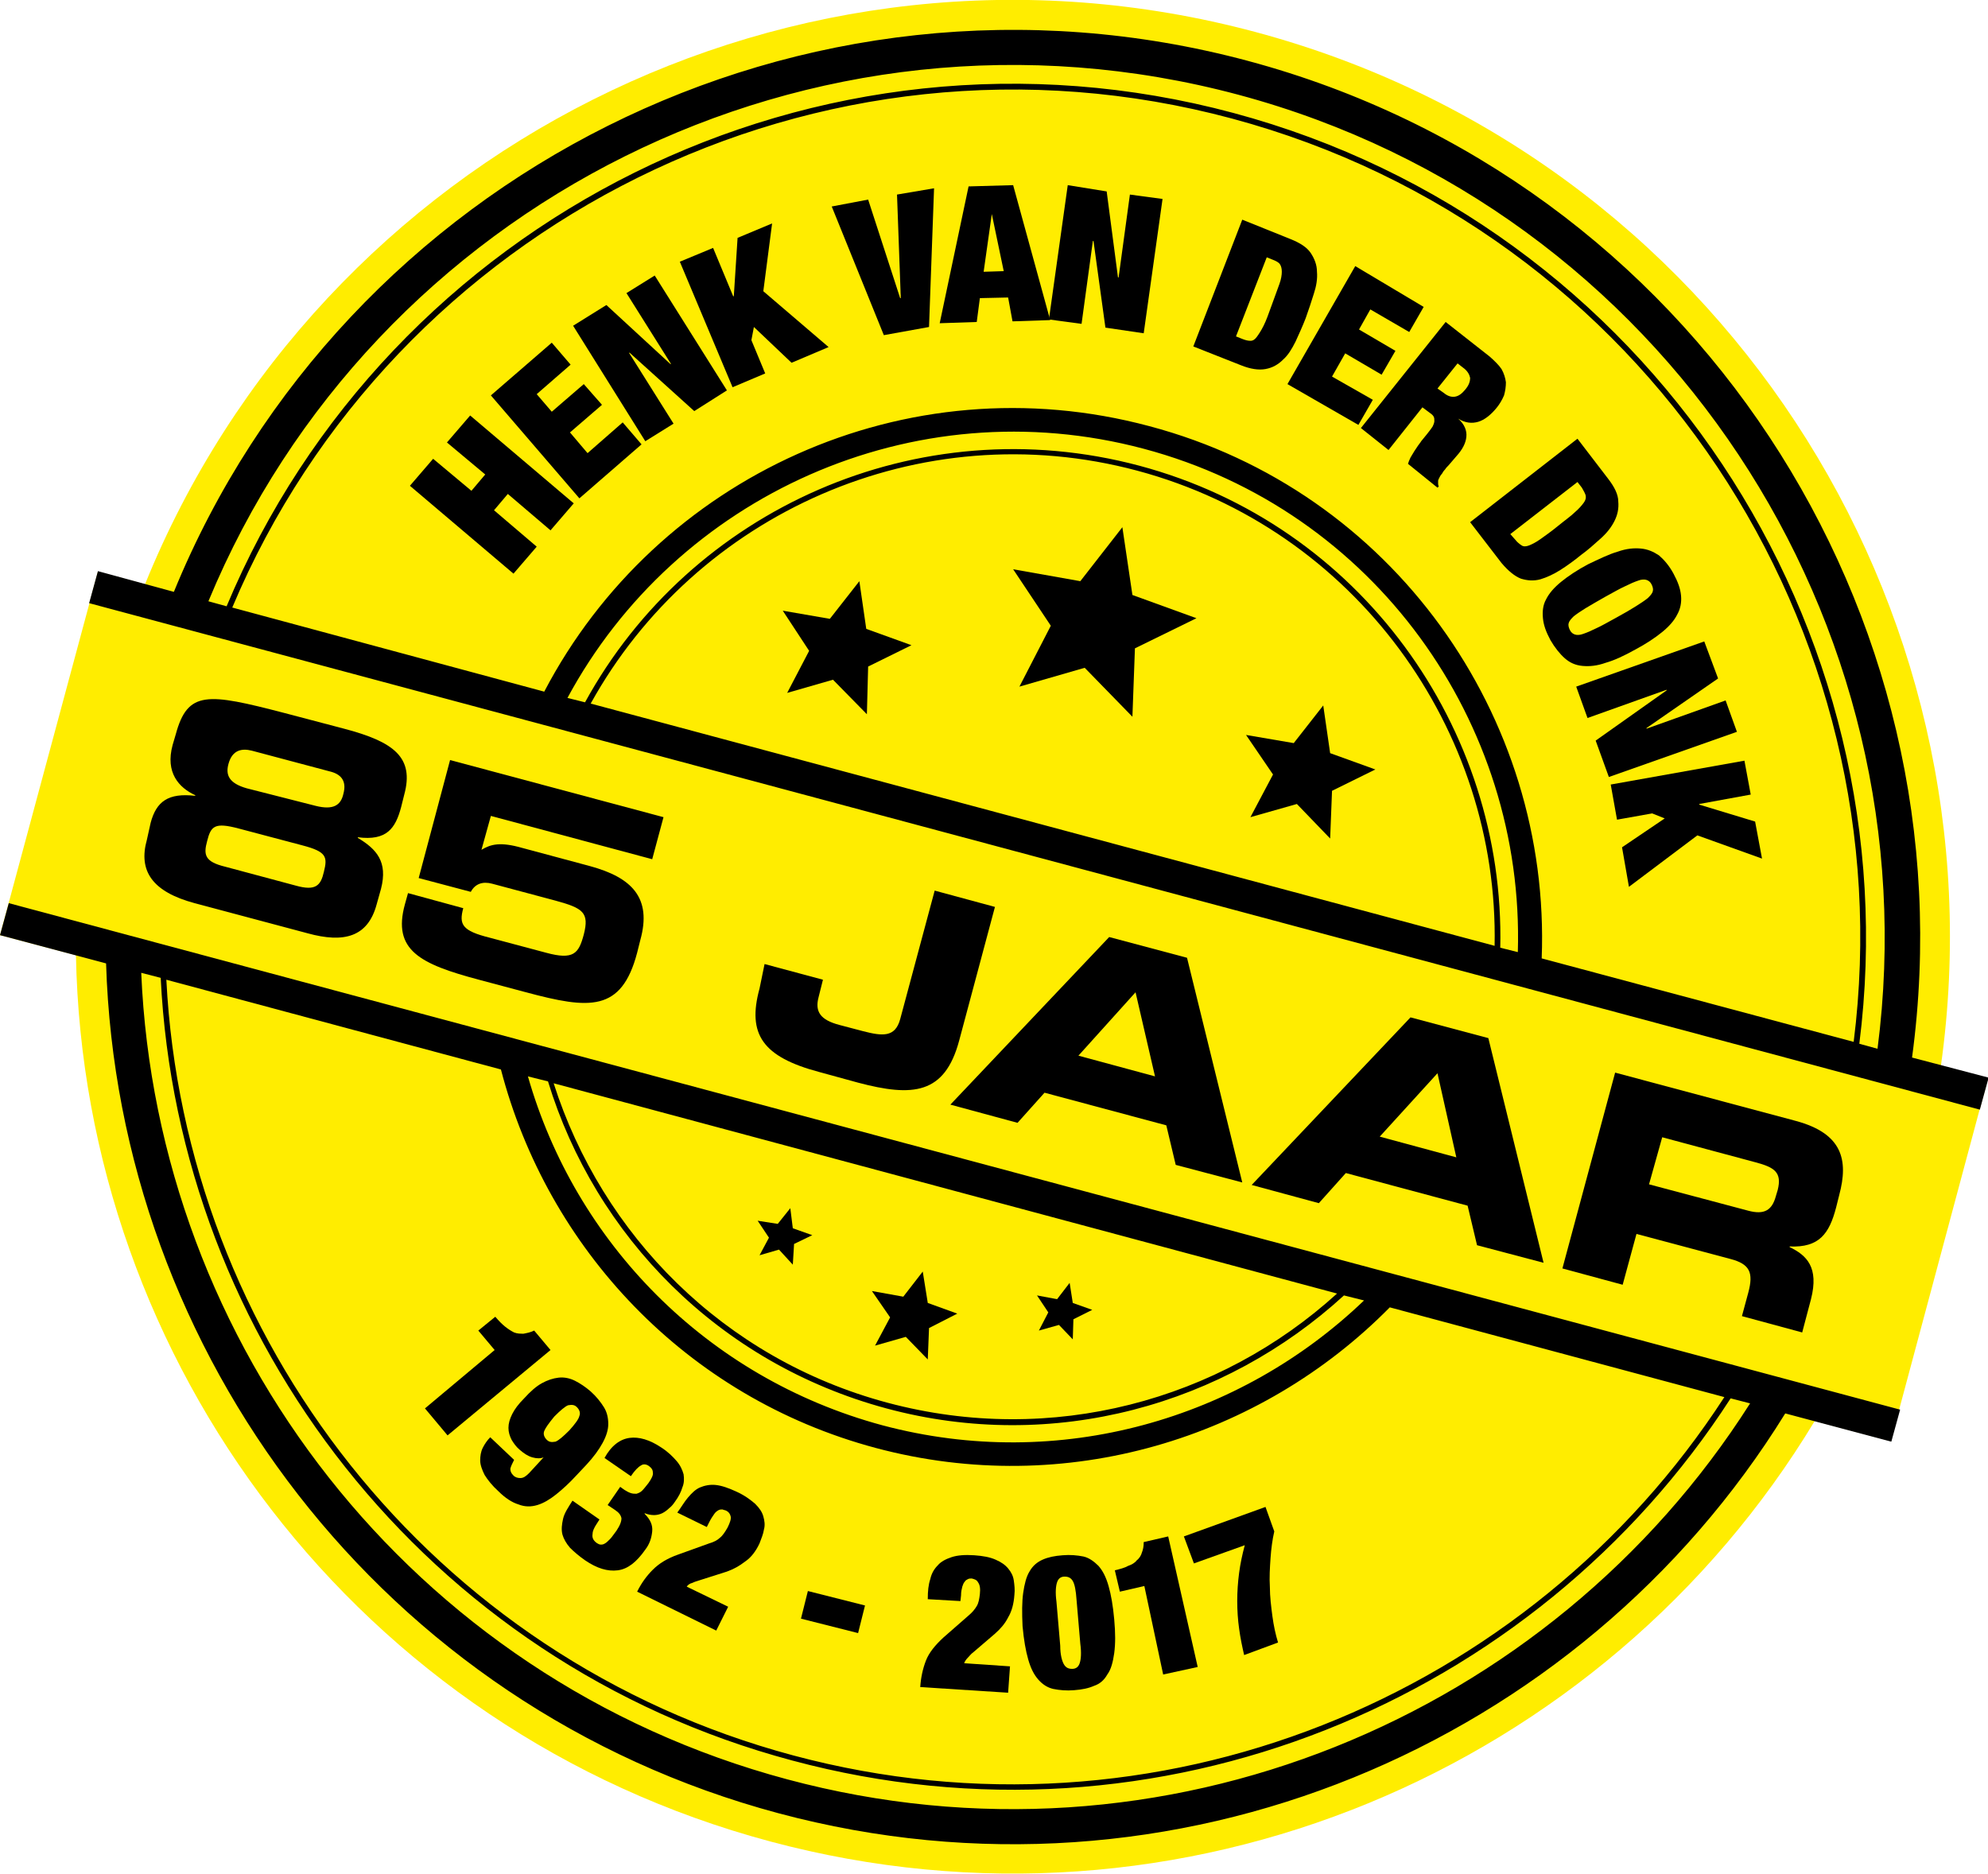
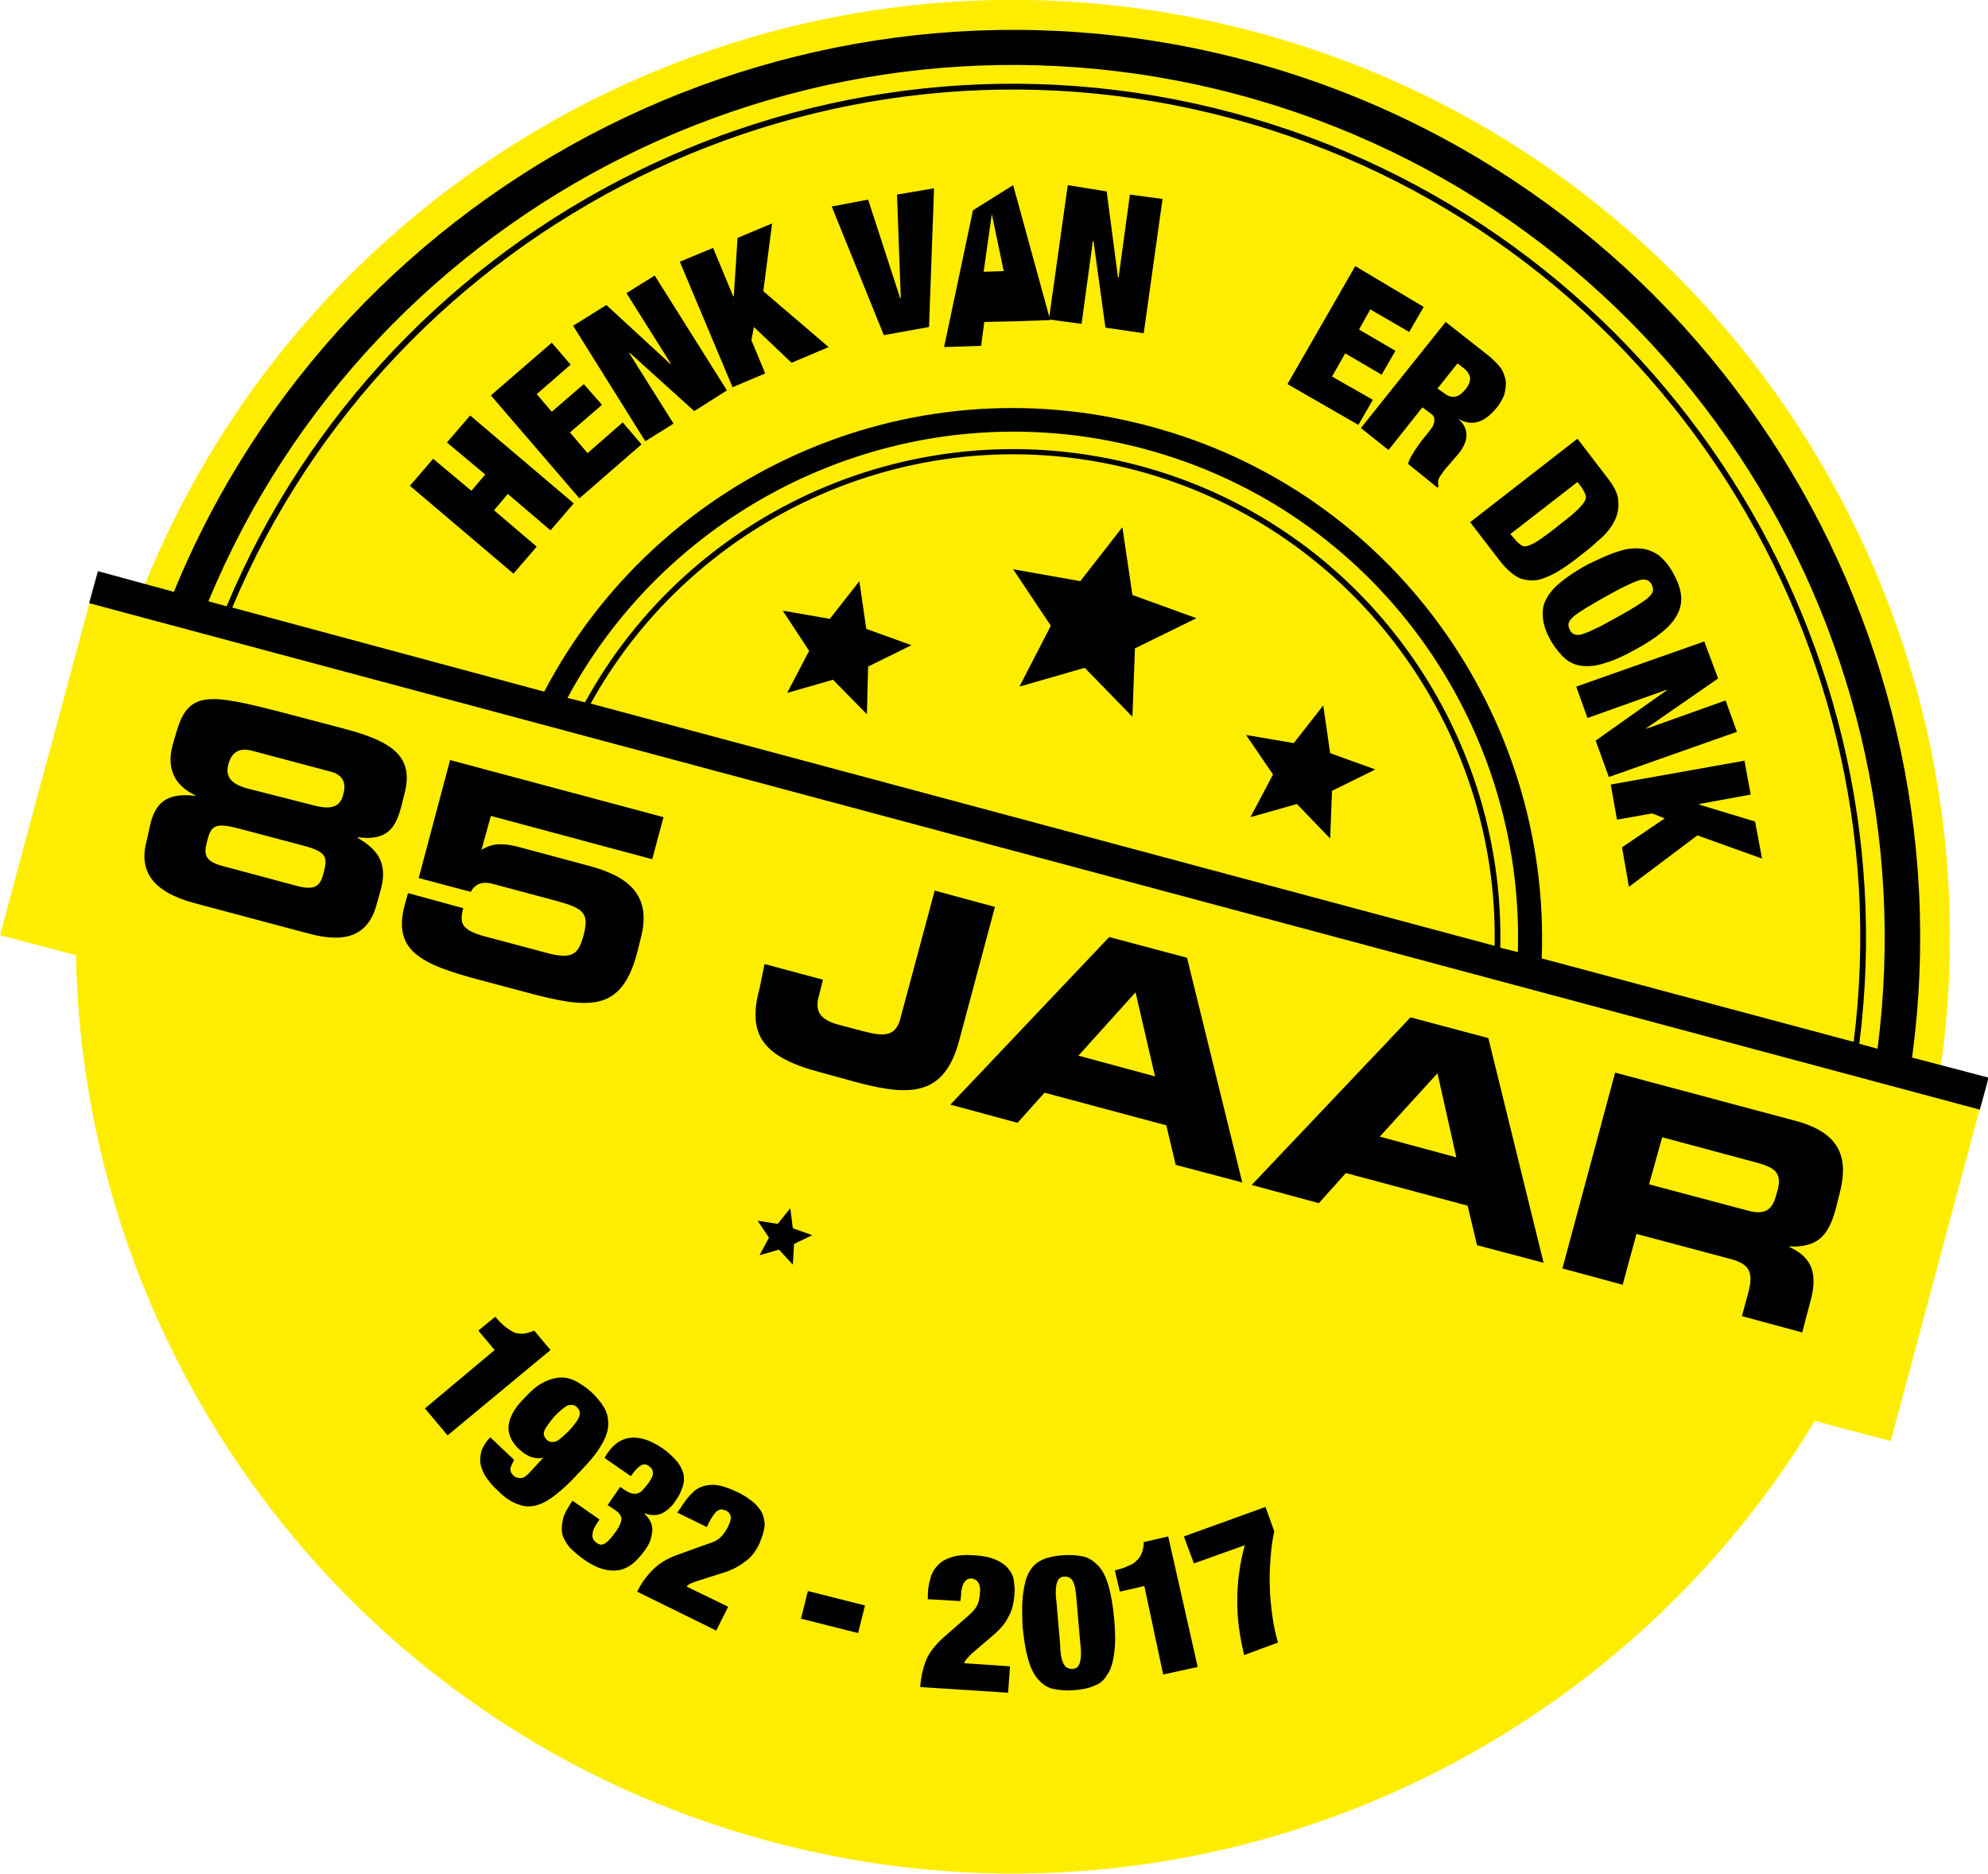
<svg xmlns="http://www.w3.org/2000/svg" version="1.1" id="Laag_1" x="0px" y="0px" viewBox="0 0 316.7 298.6" style="enable-background:new 0 0 316.7 298.6;" xml:space="preserve">
  <style type="text/css">
	.st0{fill:#FFED00;}
	.st1{fill:none;}
	.st2{fill:#FFFFFF;}
</style>
  <path class="st0" d="M316.7,171.8l-7.5-2C319.5,96.2,273.5,24.8,200,5.1s-149,19.1-176.9,88l-7.5-2L0,149l12.1,3.2  C13.3,217,57,275.8,122.7,293.4s132.9-11.5,166.4-67l12.1,3.2L316.7,171.8z" />
  <g>
    <path class="st1" d="M197.3,15.1C128.5-3.4,57.6,33.5,32.1,98.3l2.9,0.8C60.1,35.9,129.3,0,196.5,18c67.2,18,109.2,83.7,99.3,150.9   l2.9,0.8C309.1,100.9,266.1,33.5,197.3,15.1z" />
    <path class="st1" d="M141.2,224.4c-27.8-7.4-48-29.1-55-55l-3.1-0.8c6.8,27.6,28,50.7,57.3,58.6c29.3,7.9,59.2-1.6,78.9-22   l-3.1-0.8C197.3,223.2,169,231.8,141.2,224.4z" />
    <path class="st1" d="M183.1,67.9c39.7,10.6,65.1,48,62.2,87.6l49.5,13.3c9.8-66.8-31.9-131.9-98.6-149.8S60.9,36.6,35.9,99.3   l49.5,13.3C102.7,76.9,143.5,57.2,183.1,67.9z" />
-     <path class="st1" d="M126.2,280.6c-59.4-15.9-99-69-100.7-127.5l-3-0.8c1.3,60.2,42,114.9,103,131.2c61,16.3,123.6-10.7,154.8-62.2   l-3-0.8C246.4,270.3,185.5,296.5,126.2,280.6z" />
    <path class="st1" d="M181.2,75.1c-35.7-9.6-72.3,7.8-88.4,39.5L238,153.5C240,118,216.9,84.6,181.2,75.1z" />
    <path class="st1" d="M182.2,71.5c-37.7-10.1-76.4,8.4-93,42.1l2.7,0.7c16.2-32.2,53.4-49.8,89.6-40.1c36.2,9.7,59.6,43.5,57.5,79.5   l2.7,0.7C244.1,116.9,219.8,81.6,182.2,71.5z" />
    <path class="st1" d="M141.4,223.5c27.2,7.3,55-1.1,73.8-19.6l-128-34.3C94.3,195,114.2,216.2,141.4,223.5z" />
    <path class="st1" d="M126.4,279.7c58.9,15.8,119.2-10.1,149.8-59.4l-52.7-14.1c-20.6,22.4-52.6,33-84,24.6   c-31.4-8.4-53.9-33.6-60.5-63.3l-52.7-14.1C28.2,211.3,67.5,263.9,126.4,279.7z" />
  </g>
  <g>
    <path d="M69,73.1l6.1,5.1l2.2-2.6l-6.1-5.1l3.7-4.3l16.5,14l-3.7,4.3l-6.8-5.8l-2.2,2.6l6.8,5.8l-3.7,4.3l-16.5-14L69,73.1z" />
    <path d="M87.9,54.6l3,3.5l-5.4,4.7l2.4,2.8l5.1-4.4l2.9,3.3l-5.1,4.4l2.8,3.3l5.6-4.9l3,3.5l-9.9,8.6L78.2,63L87.9,54.6z" />
    <path d="M96.6,48.6l10.2,9.4l0.1,0l-7.1-11.3l4.5-2.8l11.5,18.3l-5.2,3.3l-10.3-9.3l-0.1,0l7.1,11.3l-4.5,2.8L91.3,51.9L96.6,48.6z   " />
    <path d="M113.6,39.5l3.2,7.7l0.1,0l0.6-9.3l5.5-2.3l-1.4,10.8l10.4,8.9l-5.9,2.5l-6-5.7l-0.4,2.1l2.2,5.3l-5.2,2.2l-8.4-20   L113.6,39.5z" />
    <path d="M138.3,31.8l5.1,15.7l0.1,0L142.9,31l5.9-1l-0.8,22.1l-7.2,1.3l-8.3-20.5L138.3,31.8z" />
-     <path d="M161.4,29.5l5.9,21.5l-6,0.2l-0.7-3.8l-4.5,0.1l-0.5,3.8l-5.9,0.2l4.6-21.8L161.4,29.5z M158,34.1l-1.3,9.2l3.2-0.1   L158,34.1L158,34.1z" />
+     <path d="M161.4,29.5l5.9,21.5l-6,0.2l-4.5,0.1l-0.5,3.8l-5.9,0.2l4.6-21.8L161.4,29.5z M158,34.1l-1.3,9.2l3.2-0.1   L158,34.1L158,34.1z" />
    <path d="M176.3,30.5l1.8,13.7l0.1,0L180,31l5.2,0.7l-3,21.4l-6.1-0.9l-1.9-13.8l-0.1,0l-1.8,13.2l-5.2-0.7l3-21.4L176.3,30.5z" />
-     <path d="M205.6,38.1c1.5,0.6,2.6,1.3,3.2,2.2c0.6,0.9,1,1.9,1,3c0.1,1.1-0.1,2.3-0.5,3.5c-0.4,1.3-0.8,2.5-1.3,3.9   c-0.5,1.3-1.1,2.6-1.6,3.7c-0.6,1.2-1.2,2.2-2,2.9c-0.8,0.8-1.7,1.3-2.8,1.5c-1.1,0.2-2.4,0-3.9-0.6l-7.6-3l7.8-20.2L205.6,38.1z    M197.9,54c0.5,0.2,0.9,0.3,1.3,0.3c0.4,0,0.7-0.2,1-0.6c0.3-0.4,0.7-1,1.1-1.8c0.4-0.8,0.8-1.9,1.3-3.3c0.5-1.4,0.9-2.5,1.2-3.3   c0.3-0.8,0.4-1.5,0.4-2c0-0.5-0.1-0.9-0.3-1.2c-0.2-0.3-0.6-0.5-1.1-0.7l-1-0.4l-4.9,12.6L197.9,54z" />
    <path d="M226.8,48.9l-2.3,4l-6.2-3.6l-1.8,3.2l5.8,3.4l-2.2,3.8l-5.8-3.4l-2.1,3.7l6.5,3.7l-2.3,4l-11.3-6.5l10.8-18.8L226.8,48.9z   " />
    <path d="M237.3,56.8c0.8,0.7,1.5,1.4,1.9,2c0.4,0.7,0.6,1.4,0.7,2.1c0,0.7-0.1,1.4-0.3,2.1c-0.3,0.7-0.7,1.4-1.2,2   c-0.9,1.1-1.9,1.9-2.9,2.2c-1,0.3-2.1,0.2-3.2-0.5l0,0c1,0.9,1.4,1.9,1.3,2.9c-0.1,1-0.6,2-1.6,3.1l-1.2,1.4   c-0.2,0.2-0.4,0.4-0.6,0.7c-0.2,0.2-0.4,0.5-0.5,0.7c-0.2,0.2-0.3,0.4-0.4,0.6c-0.1,0.2-0.2,0.4-0.2,0.5c0,0.1,0,0.3,0,0.4   c0,0.1,0,0.3,0.1,0.5l-0.2,0.2l-4.7-3.8c0.1-0.3,0.2-0.6,0.4-1c0.2-0.3,0.4-0.7,0.6-1c0.2-0.3,0.4-0.6,0.6-0.9   c0.2-0.3,0.4-0.5,0.5-0.7l0.9-1.1c0.4-0.5,0.7-0.9,0.9-1.2c0.2-0.4,0.3-0.7,0.3-0.9c0-0.3,0-0.5-0.1-0.7c-0.1-0.2-0.3-0.4-0.6-0.6   l-1.2-0.9l-5.4,6.8l-4.4-3.5l13.5-16.9L237.3,56.8z M230,62.6c0.6,0.5,1.2,0.7,1.8,0.6c0.6-0.1,1.1-0.5,1.6-1.1   c0.6-0.7,0.8-1.3,0.8-1.9c-0.1-0.5-0.4-1.1-1.1-1.6l-0.9-0.7l-3.2,4L230,62.6z" />
    <path d="M256.2,76.3c1,1.3,1.6,2.5,1.6,3.6c0.1,1.1-0.1,2.1-0.6,3.1c-0.5,1-1.2,1.9-2.2,2.8c-1,0.9-2,1.8-3.1,2.6   c-1.1,0.9-2.2,1.7-3.3,2.4c-1.1,0.7-2.2,1.2-3.2,1.5c-1.1,0.3-2.1,0.2-3.1-0.1c-1-0.4-2-1.2-3.1-2.5l-5-6.5l17.1-13.3L256.2,76.3z    M241.4,86c0.3,0.4,0.7,0.7,1,0.9c0.3,0.2,0.7,0.2,1.2,0c0.5-0.2,1.1-0.5,1.8-1c0.7-0.5,1.7-1.2,2.8-2.1c1.1-0.9,2.1-1.6,2.7-2.2   c0.7-0.6,1.1-1.1,1.4-1.5c0.3-0.4,0.4-0.8,0.3-1.2c-0.1-0.3-0.3-0.7-0.6-1.2l-0.7-0.9l-10.7,8.3L241.4,86z" />
    <path d="M257.7,87.9c1.4-0.5,2.6-0.6,3.7-0.5c1.1,0.1,2,0.5,2.9,1.1c0.8,0.7,1.6,1.6,2.3,2.9c0.7,1.3,1.1,2.4,1.2,3.5   c0.1,1.1-0.1,2.1-0.6,3c-0.5,1-1.3,1.9-2.4,2.8c-1.1,0.9-2.6,1.9-4.3,2.8c-1.8,1-3.3,1.7-4.7,2.1c-1.4,0.5-2.6,0.6-3.7,0.5   c-1.1-0.1-2-0.5-2.8-1.2c-0.8-0.7-1.6-1.7-2.3-2.9c-0.7-1.3-1.1-2.4-1.2-3.5c-0.1-1.1,0-2.1,0.5-3c0.5-1,1.3-1.9,2.4-2.8   c1.1-0.9,2.6-1.9,4.3-2.8C254.7,89.1,256.3,88.3,257.7,87.9z M252.6,96.9c-0.8,0.5-1.4,0.9-1.9,1.3c-0.4,0.4-0.7,0.7-0.8,1.1   c-0.1,0.3,0,0.7,0.2,1.1c0.2,0.4,0.5,0.6,0.8,0.7c0.3,0.1,0.8,0.1,1.3-0.1c0.6-0.2,1.3-0.5,2.1-0.9c0.9-0.4,1.9-1,3.2-1.7   c1.3-0.7,2.3-1.3,3.1-1.8c0.8-0.5,1.4-0.9,1.9-1.3c0.4-0.4,0.7-0.7,0.8-1.1c0.1-0.3,0-0.7-0.2-1.1c-0.2-0.4-0.5-0.6-0.8-0.7   c-0.3-0.1-0.8-0.1-1.3,0.1c-0.6,0.2-1.3,0.5-2.1,0.9c-0.9,0.4-1.9,1-3.2,1.7C254.5,95.8,253.4,96.4,252.6,96.9z" />
    <path d="M273.7,108.1l-11.4,7.9l0,0.1l12.6-4.5l1.8,5l-20.4,7.2l-2.1-5.8l11.3-8l0-0.1l-12.6,4.5l-1.8-5l20.4-7.2L273.7,108.1z" />
    <path d="M278.9,126.6l-8.2,1.5l0,0.1l8.9,2.7l1.1,5.9l-10.3-3.7l-10.9,8.2l-1.1-6.3l6.8-4.6l-2-0.8l-5.6,1l-1-5.6l21.3-3.8   L278.9,126.6z" />
  </g>
  <g>
    <path d="M78.8,215.1l-2.6-3.1l2.7-2.2c0.6,0.7,1.1,1.2,1.6,1.6c0.5,0.4,1,0.7,1.4,0.9c0.5,0.2,1,0.2,1.5,0.2   c0.5-0.1,1.1-0.2,1.7-0.5l2.6,3.1l-16.4,13.6l-3.6-4.3L78.8,215.1z" />
    <path d="M81.3,234c0,0.4,0.1,0.7,0.5,1.1c0.3,0.3,0.7,0.4,1.1,0.4c0.5,0,0.9-0.3,1.4-0.8l2.3-2.5l0,0c-0.5,0.2-1.1,0.2-1.8,0   c-0.7-0.2-1.3-0.6-2-1.2c-0.6-0.5-1-1.1-1.3-1.6c-0.3-0.6-0.5-1.2-0.5-1.9c0-0.7,0.2-1.4,0.6-2.2c0.4-0.8,1-1.6,1.9-2.5   c1-1.1,1.9-1.9,2.8-2.4c0.9-0.5,1.8-0.8,2.7-0.9c0.9-0.1,1.8,0.1,2.6,0.5c0.8,0.4,1.7,1,2.5,1.7c0.9,0.8,1.6,1.7,2.1,2.5   c0.5,0.8,0.7,1.7,0.7,2.7c0,0.9-0.3,1.9-0.9,3c-0.6,1.1-1.4,2.2-2.6,3.5l-1.6,1.7c-1.1,1.2-2.2,2.2-3.2,3c-1,0.8-2,1.4-3,1.7   c-1,0.3-2,0.3-3-0.1c-1-0.3-2.1-1-3.2-2.1c-1-0.9-1.7-1.8-2.2-2.6c-0.4-0.8-0.7-1.6-0.7-2.3c0-0.7,0.1-1.4,0.4-2   c0.3-0.6,0.7-1.2,1.2-1.7l3.8,3.6C81.6,233.2,81.4,233.6,81.3,234z M86.7,228c-0.2,0.5,0,1,0.4,1.4c0.4,0.4,0.8,0.4,1.4,0.3   c0.5-0.2,1.2-0.8,2.2-1.8c0.9-1,1.5-1.8,1.6-2.3c0.2-0.5,0-1-0.4-1.4c-0.4-0.4-0.8-0.4-1.4-0.3c-0.5,0.2-1.2,0.8-2.2,1.8   C87.4,226.8,86.9,227.5,86.7,228z" />
    <path d="M100.3,229.1c1.5-0.2,3.2,0.3,5,1.5c1.1,0.7,1.9,1.5,2.5,2.2c0.6,0.7,0.9,1.4,1.1,2.1c0.1,0.7,0.1,1.4-0.2,2.1   c-0.2,0.7-0.6,1.5-1.2,2.3c-0.2,0.3-0.5,0.7-0.9,1c-0.3,0.3-0.7,0.6-1.1,0.8c-0.4,0.2-0.9,0.3-1.3,0.3c-0.5,0-1-0.1-1.5-0.3l0,0.1   c0.9,0.9,1.3,1.8,1.2,2.8c-0.1,1-0.4,2-1.1,2.9c-1.4,2-2.8,3.1-4.4,3.3c-1.6,0.2-3.3-0.3-5.2-1.6c-1-0.7-1.8-1.4-2.4-2   c-0.6-0.7-1-1.4-1.2-2.1c-0.2-0.8-0.1-1.6,0.1-2.5s0.8-1.8,1.5-2.9l4.3,3c-0.3,0.5-0.6,0.9-0.8,1.3c-0.2,0.4-0.3,0.7-0.3,1   c-0.1,0.6,0.1,1,0.6,1.4c0.3,0.2,0.5,0.3,0.7,0.3c0.2,0,0.4,0,0.7-0.2c0.2-0.1,0.5-0.4,0.8-0.7c0.3-0.3,0.6-0.8,1-1.3   c0.6-0.9,0.8-1.5,0.8-2c-0.1-0.5-0.4-0.9-1-1.3l-1.2-0.8l2-2.9l0.7,0.5c0.3,0.2,0.7,0.4,1,0.5c0.3,0.1,0.6,0.1,0.9,0.1   c0.3-0.1,0.6-0.2,0.9-0.5c0.3-0.3,0.6-0.7,1-1.2c0.5-0.7,0.8-1.3,0.7-1.7c0-0.4-0.2-0.7-0.6-1c-0.4-0.3-0.9-0.4-1.3-0.1   c-0.4,0.2-1,0.8-1.6,1.7l-4.2-2.9C97.4,230.3,98.8,229.3,100.3,229.1z" />
    <path d="M109.6,238.6c0.6-0.7,1.2-1.3,1.9-1.6c0.7-0.3,1.6-0.5,2.5-0.4c1,0.1,2.1,0.5,3.4,1.1c1.3,0.6,2.2,1.3,2.9,1.9   c0.7,0.7,1.1,1.3,1.3,2c0.2,0.7,0.3,1.4,0.1,2.1c-0.1,0.7-0.4,1.4-0.7,2.2c-0.6,1.3-1.4,2.3-2.3,2.9c-0.9,0.7-1.8,1.2-2.9,1.6   l-4.4,1.4c-0.3,0.1-0.7,0.2-1.1,0.4c-0.4,0.1-0.7,0.3-0.9,0.6l6.6,3.2l-1.9,3.8l-12.6-6.2c0.7-1.4,1.5-2.5,2.5-3.5   c1-1,2.3-1.8,4-2.4l5-1.8c0.7-0.2,1.3-0.5,1.7-0.9c0.4-0.3,0.8-0.9,1.2-1.6c0.4-0.8,0.6-1.4,0.5-1.8c-0.1-0.4-0.3-0.7-0.7-0.9   c-0.2-0.1-0.4-0.1-0.6-0.2c-0.2,0-0.4,0-0.6,0.1c-0.2,0.1-0.5,0.3-0.7,0.6c-0.2,0.3-0.5,0.7-0.8,1.3l-0.4,0.8l-4.7-2.3   C108.5,240.2,109,239.3,109.6,238.6z" />
    <path d="M137.8,255.8l-1.1,4.4l-9.1-2.3l1.1-4.4L137.8,255.8z" />
    <path d="M148.2,251.6c0.2-0.9,0.6-1.6,1.2-2.2c0.5-0.6,1.3-1,2.2-1.3s2.1-0.4,3.6-0.3c1.4,0.1,2.5,0.3,3.4,0.7   c0.9,0.4,1.5,0.8,2,1.4c0.5,0.6,0.8,1.2,0.9,1.9c0.1,0.7,0.2,1.5,0.1,2.3c-0.1,1.4-0.4,2.6-1,3.6c-0.5,1-1.2,1.8-2.1,2.6l-3.5,3   c-0.3,0.2-0.5,0.5-0.8,0.8c-0.3,0.3-0.5,0.6-0.6,0.9l7.3,0.5l-0.3,4.2l-14-0.9c0.1-1.5,0.4-2.9,0.9-4.2c0.5-1.3,1.5-2.5,2.8-3.7   l4-3.5c0.6-0.5,1-1,1.3-1.5c0.3-0.5,0.4-1.1,0.5-1.9c0.1-0.9,0-1.5-0.3-1.9c-0.2-0.4-0.6-0.5-1-0.6c-0.2,0-0.4,0-0.6,0.1   c-0.2,0.1-0.4,0.2-0.5,0.4c-0.2,0.2-0.3,0.5-0.4,0.8c-0.1,0.4-0.2,0.8-0.2,1.4l-0.1,0.9l-5.2-0.3   C147.8,253.5,147.9,252.5,148.2,251.6z" />
    <path d="M163,253.8c0.2-1.4,0.5-2.6,1-3.4c0.5-0.9,1.2-1.5,2.1-1.9c0.9-0.4,1.9-0.6,3.2-0.7c1.2-0.1,2.3,0,3.3,0.2   c0.9,0.2,1.7,0.8,2.4,1.5c0.7,0.8,1.2,1.8,1.6,3.2c0.4,1.4,0.7,3.1,0.9,5.3c0.2,2.2,0.2,3.9,0,5.4c-0.2,1.4-0.5,2.6-1.1,3.4   c-0.5,0.9-1.2,1.5-2.1,1.8c-0.9,0.4-1.9,0.6-3.2,0.7c-1.2,0.1-2.3,0-3.3-0.2c-0.9-0.2-1.7-0.7-2.4-1.5c-0.7-0.8-1.2-1.8-1.6-3.2   c-0.4-1.4-0.7-3.1-0.9-5.3C162.8,257,162.8,255.2,163,253.8z M169.5,265.2c0.3,0.5,0.7,0.7,1.3,0.7c0.6,0,1-0.3,1.2-0.9   c0.2-0.6,0.3-1.6,0.1-3.1l-0.6-7c-0.1-1.5-0.3-2.5-0.6-3c-0.3-0.5-0.7-0.7-1.3-0.7c-0.6,0-1,0.3-1.2,0.9c-0.2,0.6-0.3,1.6-0.1,3.1   l0.6,7C168.9,263.7,169.2,264.7,169.5,265.2z" />
    <path d="M182.3,252.7l-3.9,0.9l-0.8-3.4c0.8-0.2,1.6-0.4,2.1-0.7c0.6-0.2,1.1-0.5,1.4-0.9c0.4-0.3,0.7-0.8,0.8-1.2   c0.2-0.5,0.3-1,0.3-1.7l3.9-0.9l4.7,20.8l-5.5,1.2L182.3,252.7z" />
    <path d="M201.6,240.1l1.4,3.9c-0.3,1.3-0.5,2.8-0.6,4.3c-0.1,1.5-0.2,3-0.1,4.6c0,1.5,0.2,3.1,0.4,4.6c0.2,1.5,0.5,2.9,0.9,4.2   l-5.4,2c-0.3-1.3-0.6-2.7-0.8-4.2c-0.2-1.4-0.3-2.9-0.3-4.4c0-1.5,0.1-3,0.3-4.5c0.2-1.5,0.5-2.9,0.9-4.4l-8.1,2.9l-1.6-4.3   L201.6,240.1z" />
  </g>
  <line class="st2" x1="14.8" y1="93.6" x2="316" y2="174.3" />
  <line class="st2" x1="301.9" y1="227.1" x2="0.7" y2="146.4" />
  <g>
    <g>
      <path d="M304.6,168.5c9.6-70.9-34.9-139.8-105.8-158.8S54.8,28.1,27.7,94.3l-12.1-3.3l-1.4,5.1l301.2,80.7l1.4-5.1L304.6,168.5z     M197.3,15.1c67.9,18.2,110.6,84.1,101.8,152l-2.9-0.8C304.6,100,262.8,35.8,196.5,18C130.2,0.2,61.9,34.9,36.1,96.6l-2.9-0.8    C59.4,32.5,129.3-3.1,197.3,15.1z M181.5,74.2c-35.3-9.4-71.5,7-88.3,37.7l-2.8-0.7c17.3-32.1,55-49.5,91.8-39.7    c36.8,9.8,60.7,43.7,59.6,80.2l-2.8-0.7C239.8,116,216.7,83.6,181.5,74.2z M238.1,150.7l-144-38.6c16.7-30.2,52.4-46.4,87.1-37.1    S238.8,116.3,238.1,150.7z M183.1,67.9c-38.8-10.4-78.5,8.1-96.4,42.3L37,96.8c25.7-61.1,93.5-95.6,159.3-77.9    s107.3,81.3,99,147.1l-49.7-13.3C247.1,114.2,221.9,78.2,183.1,67.9z" />
-       <path d="M0,149l16.9,4.5c1.9,62.1,44,118.5,107.1,135.4s127.7-10.8,160.4-63.7l16.9,4.5l1.4-5.1L1.4,143.9L0,149z M125.4,283.5    C65.3,267.4,25,214.1,22.5,155l3.1,0.8c2.8,57.4,42.2,109.1,100.6,124.7c58.4,15.7,118.3-9.4,149.5-57.7l3.1,0.8    C247,273.6,185.4,299.6,125.4,283.5z M141.2,224.4c26.7,7.2,53.9-0.6,72.9-18l3.2,0.8c-19.7,18.9-48.5,27.4-76.7,19.9    c-28.2-7.6-49-29.3-56.5-55.6l3.2,0.8C94.8,196.9,114.5,217.2,141.2,224.4z M88.2,172.6L213,206.1c-18.7,17-45.4,24.4-71.6,17.4    S95.9,196.7,88.2,172.6z M139.5,230.7c30.3,8.1,61.3-1.5,81.9-22.4l53.3,14.3c-31,47.8-90.4,72.6-148.3,57.1    c-57.9-15.5-97-66.7-99.9-123.6l53.3,14.3C87.2,198.8,109.2,222.6,139.5,230.7z" />
    </g>
    <polygon points="162.4,109.4 172.8,106.4 180.4,114.2 180.8,103.3 190.6,98.5 180.4,94.8 178.8,84 172.1,92.6 161.4,90.7    167.4,99.7  " />
    <polygon points="199.2,130.2 206.6,128.1 211.9,133.6 212.2,126 219.1,122.6 211.9,120 210.8,112.4 206.1,118.4 198.5,117.1    202.8,123.4  " />
    <polygon points="125.4,110.4 132.7,108.3 138.1,113.8 138.3,106.2 145.2,102.8 138,100.2 136.9,92.6 132.2,98.6 124.7,97.3    128.9,103.7  " />
-     <polygon points="147.8,207.6 147,202.6 143.9,206.6 138.9,205.7 141.8,209.9 139.4,214.4 144.3,213 147.8,216.6 148,211.6    152.5,209.3  " />
    <polygon points="126.3,195.7 125.9,192.5 123.9,195 120.7,194.5 122.5,197.2 121,200 124.1,199.1 126.3,201.5 126.5,198.2    129.4,196.8  " />
-     <polygon points="170.9,207.6 170.4,204.4 168.4,207 165.2,206.4 167,209.1 165.5,212 168.7,211.1 170.9,213.4 171,210.2 174,208.7     " />
  </g>
  <g>
    <path d="M24,131.1c0.9-3.4,2.8-4.8,7.1-4.3l0-0.1c-2.6-1.2-4.8-3.6-3.6-8L28,117c1.9-7,5-6.6,17.3-3.4l9.5,2.5   c8,2.1,11.2,4.6,9.6,10.5l-0.5,2c-0.9,3.4-2.3,5.4-6.9,4.8l0,0.1c3,1.8,4.8,3.8,3.7,8.1l-0.7,2.5c-1.4,5.2-5.2,6.2-11,4.6l-18-4.8   c-6.7-1.8-9-5.1-7.6-10.1L24,131.1z M47.1,141.1c3.2,0.9,4,0,4.5-2.2c0.6-2.4,0.4-3.2-3.4-4.2L38,132c-3.8-1-4.4-0.4-5,2   c-0.6,2.2-0.4,3.3,2.9,4.1L47.1,141.1z M50.3,128.4c2.8,0.7,4-0.1,4.4-1.9c0.6-2.2-0.5-3.2-2.2-3.6l-12.4-3.3   c-1.6-0.4-3.1-0.1-3.7,2.1c-0.5,1.8,0.1,3.1,2.9,3.9L50.3,128.4z" />
    <path d="M71.7,121.1l34,9.1l-1.8,6.7l-25.7-6.9l-1.5,5.4c1.5-0.9,3-1.3,6.5-0.3l10.8,2.9c6.6,1.8,9.9,5,8,11.8l-0.5,2   c-2.5,9.5-7.6,9-17.7,6.3l-7.5-2c-9.4-2.5-13.8-4.7-11.8-12l0.5-1.8l8.8,2.4c-0.7,2.6-0.2,3.6,4.2,4.7l9,2.4c4.4,1.2,5.2,0.1,6-2.9   c0.9-3.5-0.1-4.2-4.5-5.4l-10.1-2.7c-1.5-0.4-2.7,0-3.4,1.3l-8.3-2.2L71.7,121.1z" />
    <path d="M121.8,153.6l9.3,2.5l-0.7,2.8c-0.6,2.3,0.3,3.6,3.3,4.4l3.8,1c3.1,0.8,5.1,1,5.9-1.9l5.5-20.5l9.6,2.6l-5.7,21.3   c-2.3,8.6-7.4,9-16.1,6.7l-6.2-1.7c-9-2.4-11.5-6-9.5-13.3L121.8,153.6z" />
    <path d="M176.7,149.3l12.4,3.3l8.8,35.8l-10.6-2.8l-1.5-6.3l-19.4-5.2l-4.3,4.8l-10.7-2.9L176.7,149.3z M171.8,168.2l12.2,3.3   l-3.1-13.4L171.8,168.2z" />
    <path d="M224.7,162.1l12.4,3.3l8.8,35.8l-10.6-2.8l-1.5-6.3l-19.4-5.2l-4.3,4.8l-10.7-2.9L224.7,162.1z M219.8,181.1l12.2,3.3   L229,171L219.8,181.1z" />
    <path d="M257.3,170.9l28.8,7.7c7.4,2,8.4,6.2,6.9,11.8l-0.5,2c-1.1,4.2-2.7,6.4-7.4,6.2l0,0.1c2.7,1.3,4.7,3.2,3.4,8.3l-1.4,5.3   l-9.6-2.6l1-3.7c0.9-3.3,0.2-4.6-2.8-5.4l-15-4l-2.2,8.1l-9.6-2.6L257.3,170.9z M262.7,188.7l15.8,4.2c2.6,0.7,3.8-0.1,4.4-2.3   l0.3-1c0.7-2.8-0.5-3.6-3.5-4.4l-14.9-4L262.7,188.7z" />
  </g>
</svg>